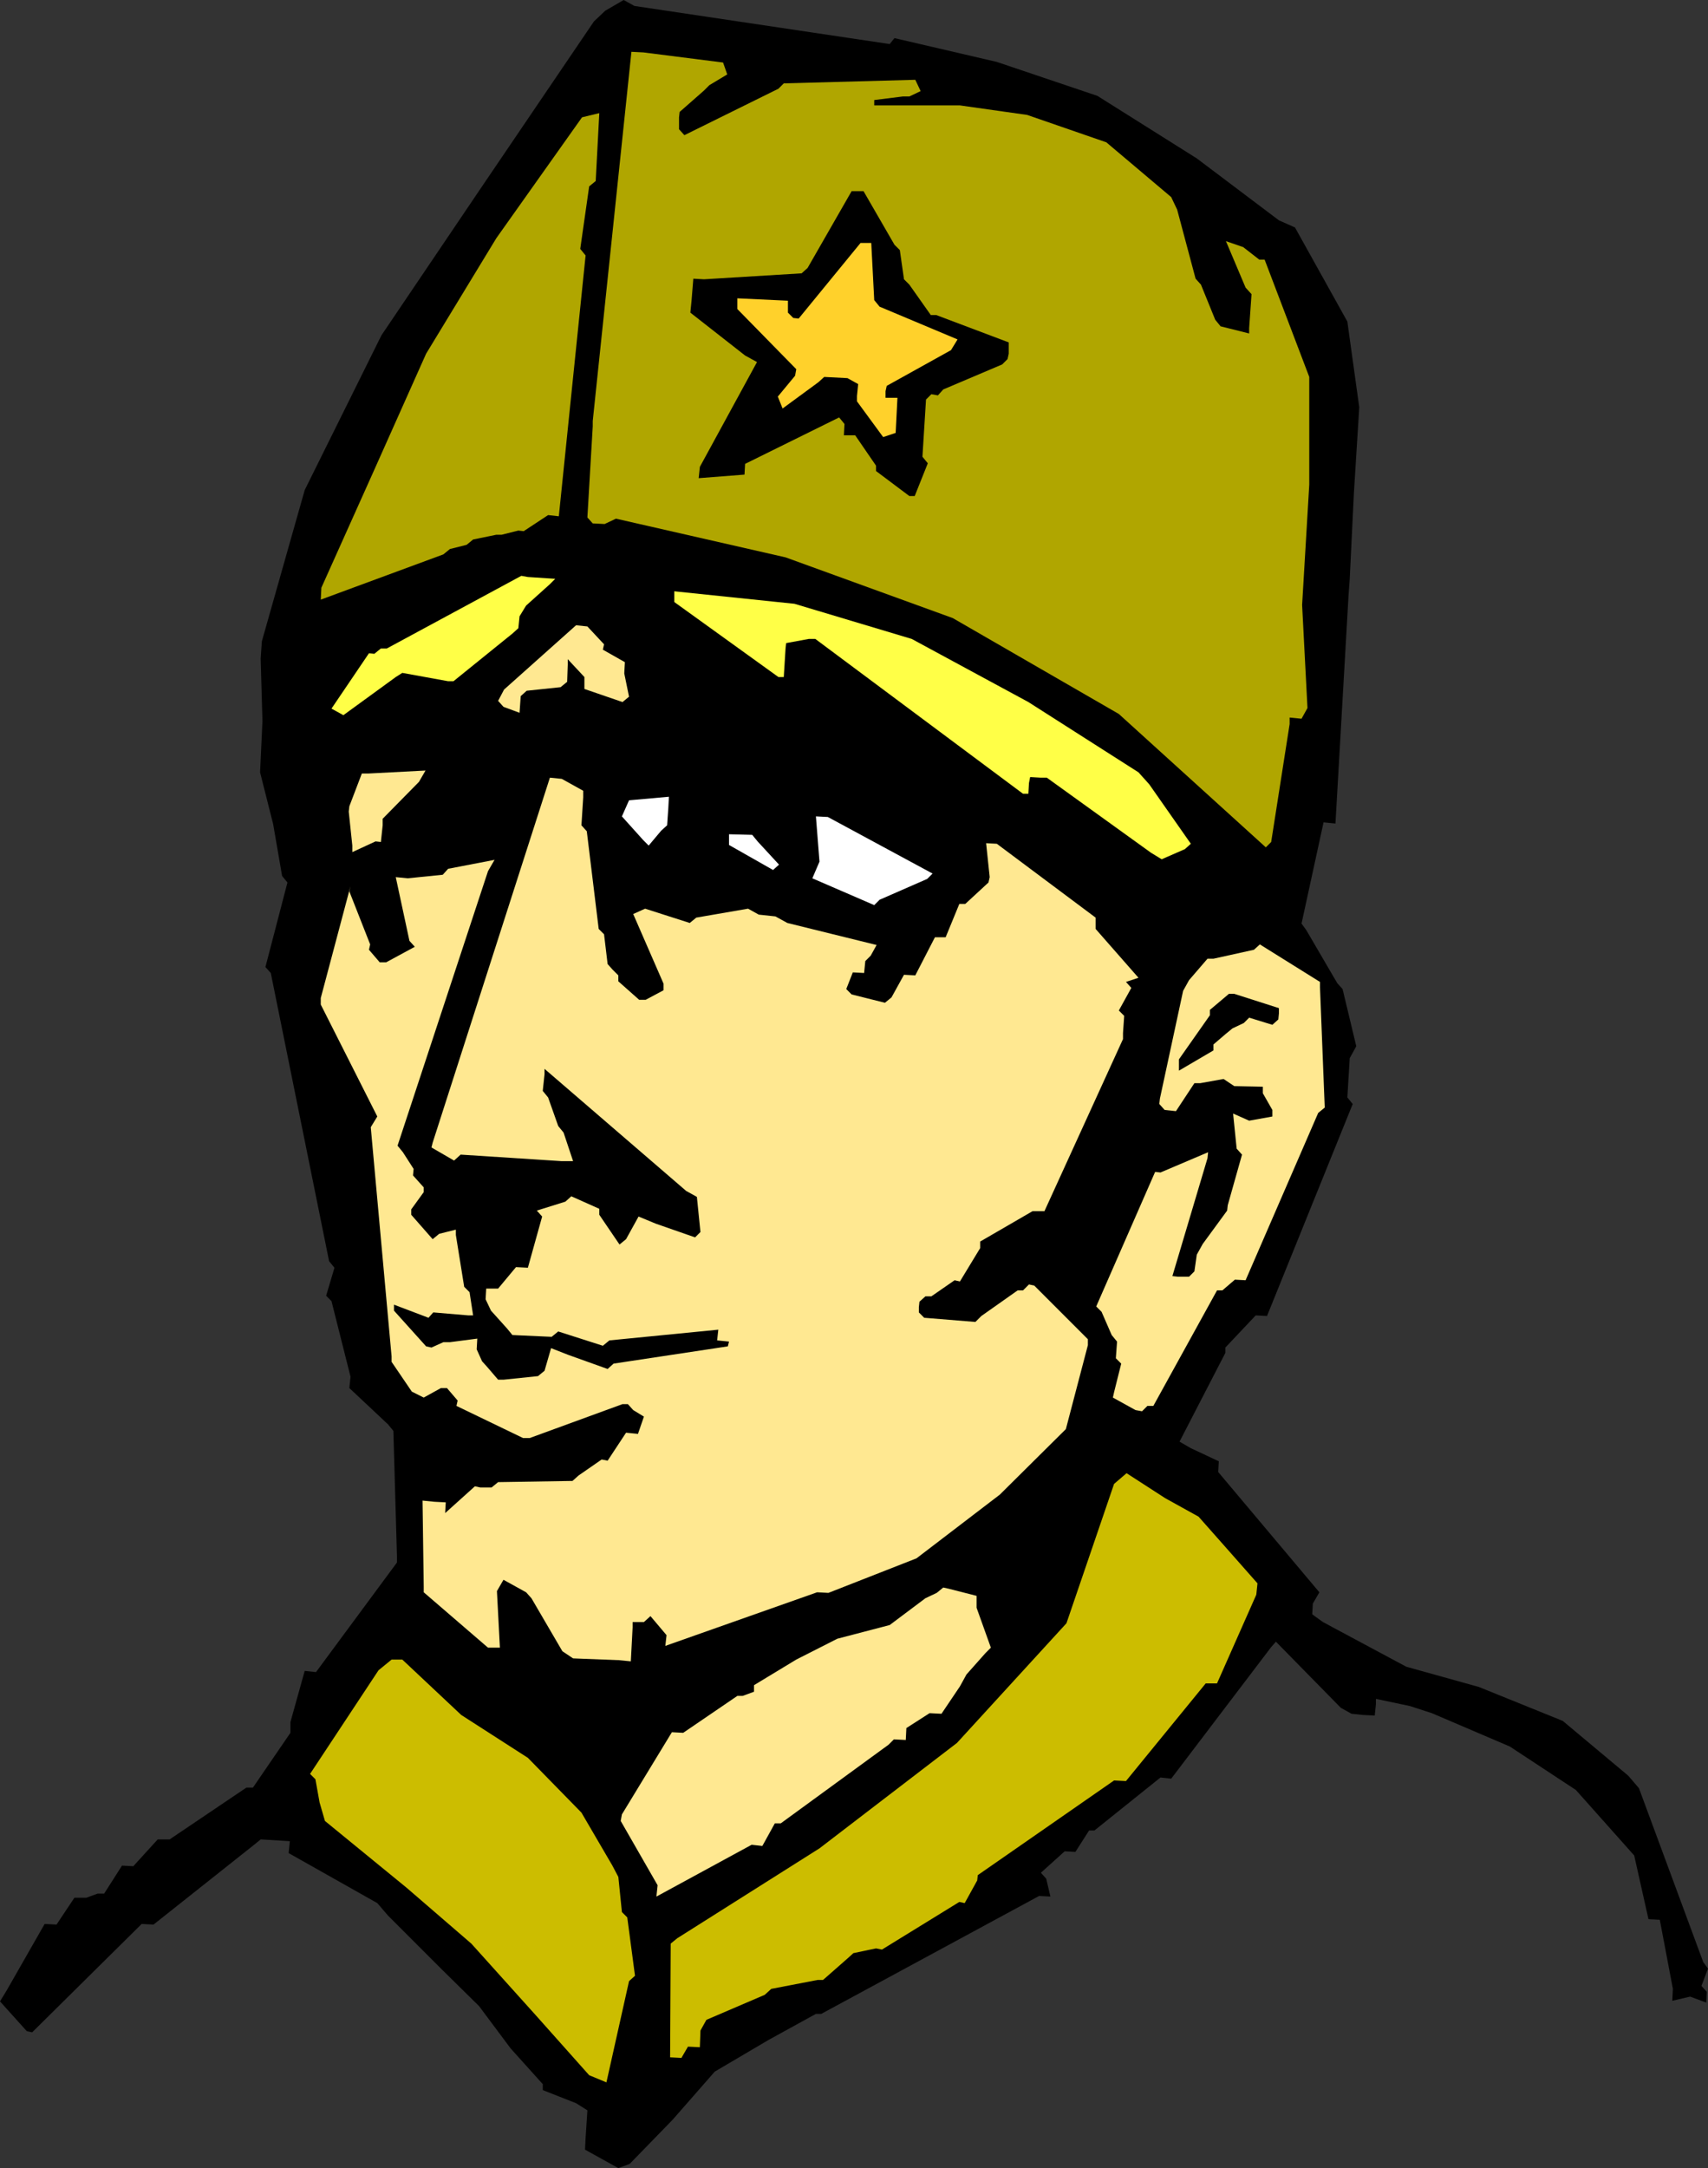
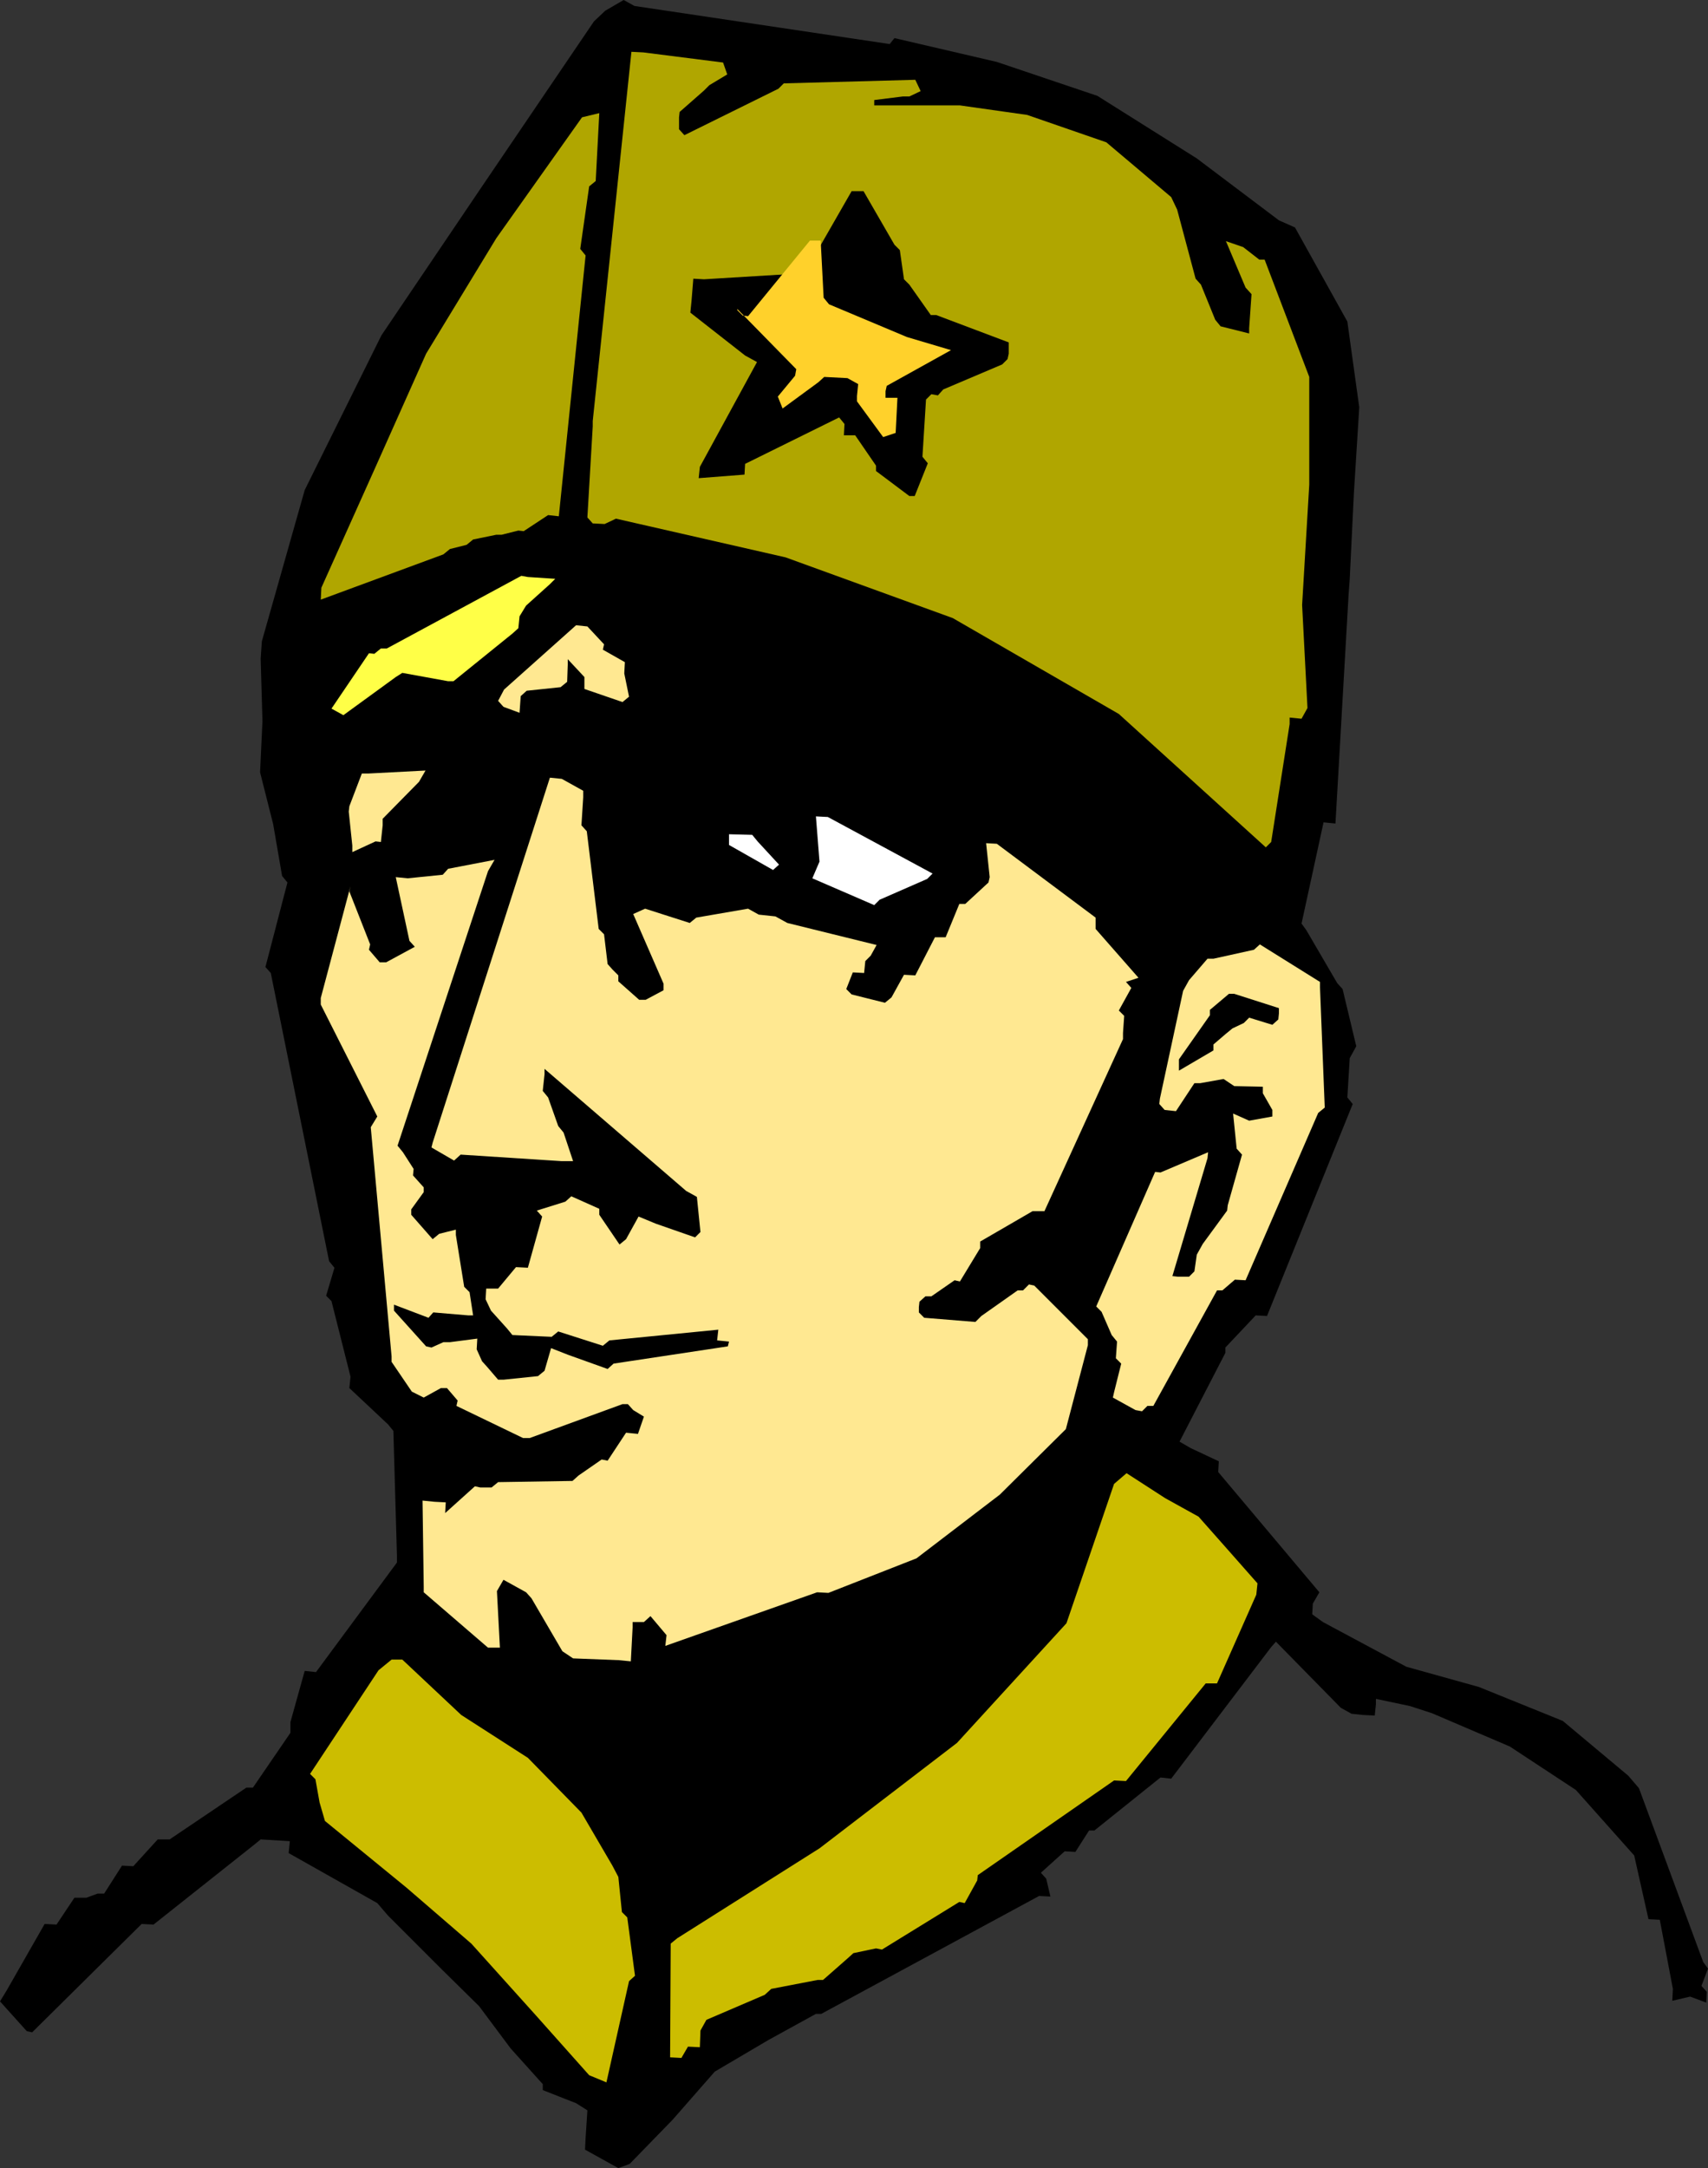
<svg xmlns="http://www.w3.org/2000/svg" xmlns:ns1="http://sodipodi.sourceforge.net/DTD/sodipodi-0.dtd" xmlns:ns2="http://www.inkscape.org/namespaces/inkscape" version="1.0" width="122.683mm" height="155.668mm" id="svg19" ns1:docname="Soldier.wmf">
  <rect width="100%" height="100%" fill="#333333" stroke="none" />
  <ns1:namedview id="namedview19" pagecolor="#ffffff" bordercolor="#000000" borderopacity="0.25" ns2:showpageshadow="2" ns2:pageopacity="0.0" ns2:pagecheckerboard="0" ns2:deskcolor="#d1d1d1" ns2:document-units="mm" />
  <defs id="defs1">
    <pattern id="WMFhbasepattern" patternUnits="userSpaceOnUse" width="6" height="6" x="0" y="0" />
  </defs>
  <path style="fill:#000000;fill-opacity:1;fill-rule:evenodd;stroke:none" d="m 463.36,540.522 -0.162,2.909 -4.362,-1.616 -4.847,1.131 0.162,-3.232 -3.554,-18.745 -3.07,-0.162 -3.877,-17.29 -15.833,-17.775 -17.933,-11.796 -21.165,-9.049 -5.978,-1.939 -9.209,-1.939 v 1.454 l -0.323,3.07 -3.231,-0.162 -3.07,-0.323 -2.908,-1.616 -17.61,-17.937 -1.292,1.454 -27.142,35.712 -2.908,-0.323 -17.933,14.382 h -1.454 l -3.716,5.817 -2.908,-0.162 -6.462,5.817 1.454,1.616 1.131,4.848 -3.07,-0.162 -59.132,31.995 h -1.454 l -12.925,7.11 -14.541,8.564 -11.471,13.089 -11.632,11.958 -3.07,1.131 -9.047,-5.009 0.162,-3.232 0.485,-7.433 -3.07,-1.939 -9.047,-3.555 v -1.616 l -8.724,-9.695 -8.563,-11.473 -10.178,-10.019 -14.541,-14.543 -2.908,-3.393 -24.073,-13.574 0.323,-3.232 -7.917,-0.485 -1.777,1.454 L 41.683,522.262 38.452,522.101 8.724,551.51 7.27,551.187 0,543.108 1.777,540.199 12.117,522.101 l 3.231,0.162 4.847,-7.272 h 3.231 l 3.07,-1.131 h 1.777 l 4.847,-7.595 3.07,0.162 6.624,-7.272 h 3.231 l 20.842,-14.058 h 1.777 l 10.178,-14.866 v -2.909 l 3.877,-13.897 3.07,0.323 21.972,-29.733 v -1.778 l -0.969,-33.934 -1.454,-1.778 -10.502,-9.857 0.323,-3.07 -5.17,-20.522 -1.454,-1.454 2.262,-7.595 -1.454,-1.778 -15.833,-78.21 -1.454,-1.616 5.978,-22.946 -1.454,-1.778 -2.423,-14.058 -3.554,-14.058 0.646,-13.897 -0.485,-16.967 0.323,-4.686 11.632,-41.044 L 103.561,90.976 130.865,50.578 161.239,5.817 164.309,2.909 169.317,0 l 2.908,1.616 69.31,10.342 1.292,-1.616 27.789,6.464 27.304,9.211 26.981,16.967 22.296,16.805 4.362,1.939 14.217,25.531 3.231,23.269 -1.454,23.269 -1.131,23.269 -0.323,4.525 -3.554,61.889 -3.231,-0.323 -5.978,27.471 1.292,1.778 8.401,14.382 1.454,1.616 3.716,15.513 -1.777,3.232 -0.646,10.665 1.454,1.778 -23.265,57.526 -3.07,-0.162 -8.24,8.726 v 1.454 l -12.44,24.077 3.07,1.778 7.593,3.555 -0.162,2.909 27.466,32.641 -1.777,3.07 -0.162,2.909 2.908,2.101 22.619,12.119 19.711,5.494 22.78,9.211 17.772,14.866 2.908,3.393 17.449,47.185 1.292,1.778 -1.777,4.686 z" id="path1" />
  <path style="fill:#ffe891;fill-opacity:1;fill-rule:evenodd;stroke:none" d="m 357.86,302.014 -19.711,45.407 -2.908,-0.162 -3.393,2.909 h -1.454 l -17.287,31.349 h -1.616 l -1.454,1.454 -1.777,-0.323 -6.139,-3.393 0.323,-1.454 1.939,-7.756 -1.454,-1.454 0.323,-4.525 -1.454,-1.778 -2.747,-6.302 -1.454,-1.454 15.995,-36.52 1.454,0.162 12.925,-5.494 -0.162,1.616 -9.532,31.995 1.454,0.162 h 3.07 l 1.454,-1.454 0.646,-4.525 1.616,-2.909 6.624,-9.049 0.162,-1.454 3.877,-13.735 -1.454,-1.616 -0.969,-9.534 4.362,1.939 6.301,-1.131 v -1.778 l -2.585,-4.525 v -1.778 l -7.755,-0.162 -2.908,-1.939 -6.301,1.131 h -1.616 l -5.008,7.595 -3.07,-0.323 -1.454,-1.616 0.162,-1.454 6.301,-29.248 1.616,-2.909 5.008,-5.817 h 1.616 l 10.986,-2.424 1.616,-1.454 16.318,10.18 v 1.454 l 1.292,32.641 z" id="path2" />
  <path style="fill:#ccbd00;fill-opacity:1;fill-rule:evenodd;stroke:none" d="m 341.058,432.741 -10.663,24.077 h -3.07 l -21.649,26.501 -3.231,-0.162 -36.998,25.693 -0.162,1.454 -3.393,6.14 -1.454,-0.323 -21.003,12.927 -1.616,-0.323 -6.139,1.293 -1.616,1.454 -6.624,5.817 h -1.454 l -12.602,2.424 -1.777,1.616 -15.833,6.787 -1.616,2.909 -0.162,4.525 -3.231,-0.162 -1.777,3.07 -3.07,-0.162 0.162,-30.864 1.777,-1.454 38.613,-24.4 37.321,-28.602 29.727,-32.48 12.925,-37.812 3.393,-2.909 10.502,6.787 9.047,5.009 8.724,9.857 7.27,8.241 z" id="path3" />
  <path style="fill:#b0a600;fill-opacity:1;fill-rule:evenodd;stroke:none" d="m 353.336,195.04 -3.231,-0.323 v 1.778 l -5.008,31.995 -1.454,1.454 -39.906,-36.196 -45.076,-26.016 -45.399,-16.482 -46.045,-10.503 -3.07,1.454 -3.231,-0.162 -1.454,-1.616 1.454,-24.723 v -1.454 l 10.502,-100.186 3.231,0.162 21.649,2.747 1.131,3.232 -4.847,2.909 -1.454,1.454 -6.624,5.817 -0.162,1.454 v 3.232 l 1.454,1.616 25.527,-12.604 1.454,-1.454 35.705,-0.97 1.454,3.07 -3.07,1.454 h -1.777 l -7.755,0.97 v 1.454 h 23.265 l 18.257,2.585 21.488,7.433 17.61,14.866 1.616,3.393 5.008,18.745 1.454,1.616 3.877,9.534 1.454,1.778 7.755,1.939 v -1.454 l 0.646,-9.211 -1.616,-1.778 -5.332,-12.604 4.685,1.616 4.362,3.393 h 1.454 l 12.117,31.833 v 29.248 l -1.939,32.641 1.454,27.955 z" id="path4" />
  <path style="fill:#000000;fill-opacity:1;fill-rule:evenodd;stroke:none" d="m 345.42,278.098 -6.301,-1.939 -1.454,1.454 -3.07,1.454 -1.777,1.454 -3.393,2.909 v 1.616 l -9.371,5.494 v -3.07 l 8.401,-11.958 v -1.454 l 5.17,-4.363 h 1.454 l 12.117,3.878 v 1.454 l -0.162,1.616 z" id="path5" />
-   <path style="fill:#ffff47;fill-opacity:1;fill-rule:evenodd;stroke:none" d="m 321.67,230.429 -6.301,2.747 -2.908,-1.778 L 284.188,211.038 h -1.616 l -2.908,-0.162 -0.323,1.616 -0.162,2.909 h -1.454 l -56.385,-42.014 h -1.777 l -6.139,1.131 -0.162,1.454 -0.485,7.756 h -1.454 l -28.273,-20.36 v -2.909 l 32.636,3.393 31.828,9.534 31.666,17.129 29.889,19.068 2.908,3.232 11.309,16.159 z" id="path6" />
  <path style="fill:#ffe891;fill-opacity:1;fill-rule:evenodd;stroke:none" d="m 307.13,268.08 -3.393,6.14 1.454,1.454 -0.323,4.686 v 1.616 l -21.326,46.7 h -3.231 l -14.217,8.241 v 1.778 l -5.493,9.049 -1.454,-0.323 -6.301,4.363 h -1.616 l -1.616,1.454 -0.162,1.454 v 1.454 l 1.454,1.454 13.894,1.131 1.616,-1.616 9.855,-6.948 h 1.454 l 1.616,-1.616 1.454,0.323 14.541,14.543 v 1.616 l -5.978,22.784 -17.933,17.775 -22.619,17.29 -23.911,9.372 -3.07,-0.162 -41.198,14.543 0.323,-2.909 -4.362,-5.171 -1.777,1.616 h -3.07 v 1.454 l -0.485,9.211 -3.231,-0.323 -12.44,-0.485 -2.908,-1.939 -8.401,-14.382 -1.454,-1.616 -6.139,-3.393 -1.777,3.07 0.808,15.351 h -3.231 l -17.449,-15.028 v -1.454 l -0.323,-23.431 3.231,0.323 3.07,0.162 -0.162,2.909 8.078,-7.272 1.454,0.323 h 3.07 l 1.777,-1.454 20.195,-0.323 1.616,-1.454 6.301,-4.363 1.616,0.323 5.008,-7.595 3.231,0.323 1.616,-4.686 -2.908,-1.778 -1.454,-1.616 h -1.454 l -25.204,9.211 h -1.777 l -18.095,-8.726 0.323,-1.454 -2.908,-3.393 h -1.616 l -4.685,2.585 -3.231,-1.616 -5.493,-8.08 v -1.454 l -5.655,-62.213 1.777,-2.909 -15.348,-30.379 v -1.778 l 8.078,-30.379 -0.323,1.454 5.655,14.382 -0.323,1.454 2.908,3.393 h 1.777 l 7.755,-4.201 -1.454,-1.616 -3.716,-17.29 3.231,0.323 9.532,-0.97 1.454,-1.616 12.602,-2.424 -1.777,3.07 -24.557,74.493 1.454,1.778 2.908,4.525 -0.162,1.778 2.908,3.232 v 1.293 l -3.393,4.686 v 1.454 l 5.816,6.625 1.777,-1.454 4.524,-1.131 v 1.454 l 2.262,14.058 1.454,1.454 0.969,6.302 h -1.292 l -9.532,-0.808 -1.292,1.454 -9.371,-3.555 v 1.616 l 8.724,9.695 1.454,0.323 3.231,-1.454 h 1.777 l 7.432,-0.97 -0.162,2.909 1.454,3.232 1.454,1.616 2.908,3.393 h 1.454 l 9.371,-0.97 1.777,-1.454 1.777,-6.14 4.524,1.778 10.825,3.878 1.616,-1.454 31.02,-4.686 0.323,-1.293 -3.231,-0.323 0.323,-2.909 -29.566,2.909 -1.777,1.454 -12.117,-3.878 -1.777,1.454 -10.663,-0.485 -1.454,-1.778 -4.362,-4.848 -1.454,-3.07 0.162,-2.909 h 3.231 l 4.847,-5.817 3.231,0.162 3.877,-13.897 -1.454,-1.616 7.755,-2.424 1.616,-1.454 7.593,3.393 v 1.616 l 5.493,8.08 1.777,-1.454 3.393,-6.14 4.685,1.939 10.663,3.717 1.454,-1.454 -0.969,-9.534 -2.908,-1.616 -38.452,-33.126 v 1.454 l -0.485,4.525 1.454,1.778 2.747,7.756 1.454,1.778 2.585,7.756 h -3.07 l -27.466,-1.778 -1.777,1.616 -6.139,-3.555 0.323,-1.293 31.828,-99.055 3.231,0.323 5.816,3.232 v 1.778 l -0.485,7.595 1.454,1.616 3.231,26.501 1.454,1.454 0.969,8.08 1.292,1.454 1.616,1.616 v 1.616 l 5.655,5.009 h 1.777 l 4.847,-2.585 v -1.778 l -8.24,-18.906 3.231,-1.454 12.117,3.878 1.777,-1.454 14.056,-2.424 2.908,1.616 4.524,0.485 3.231,1.778 24.234,5.979 -1.616,2.909 -1.454,1.454 -0.323,3.232 -3.07,-0.162 -1.777,4.525 1.454,1.454 9.047,2.262 1.777,-1.454 3.393,-6.14 3.07,0.162 5.332,-10.342 h 2.908 l 3.716,-9.049 h 1.616 l 6.301,-5.817 0.323,-1.454 -0.969,-9.211 2.908,0.162 26.819,20.037 v 3.07 l 11.632,13.25 -3.393,1.131 z" id="path7" />
-   <path style="fill:#ffe891;fill-opacity:1;fill-rule:evenodd;stroke:none" d="m 267.547,448.577 -5.17,5.817 -1.777,3.232 -5.008,7.433 -3.231,-0.162 -6.301,4.04 -0.162,3.232 -3.231,-0.162 -1.454,1.454 -29.243,21.33 h -1.616 l -3.393,6.14 -2.908,-0.323 -25.85,14.058 0.323,-3.07 -10.017,-17.452 0.323,-1.778 13.571,-22.3 3.07,0.162 14.702,-10.019 h 1.454 l 3.07,-1.131 v -1.778 l 11.471,-6.948 11.148,-5.656 14.217,-3.717 9.694,-7.272 3.07,-1.454 1.777,-1.454 1.454,0.323 7.593,1.939 v 3.232 l 3.877,10.827 z" id="path8" />
  <path style="fill:#000000;fill-opacity:1;fill-rule:evenodd;stroke:none" d="m 272.071,98.894 -15.995,6.787 -1.454,1.616 -1.777,-0.323 -1.454,1.454 -0.969,15.513 1.454,1.778 -3.554,8.888 h -1.454 l -9.047,-6.787 v -1.454 l -5.655,-8.241 h -3.07 l 0.162,-3.07 -1.454,-1.778 -25.527,12.604 -0.162,2.909 -12.44,0.97 0.323,-3.07 15.51,-28.44 -3.231,-1.778 -14.864,-11.635 0.323,-3.232 0.485,-5.979 2.908,0.162 26.496,-1.616 1.616,-1.454 11.956,-20.845 h 3.231 l 8.401,14.543 1.454,1.454 1.131,7.918 1.454,1.454 5.816,8.241 h 1.454 l 19.711,7.433 v 3.07 l -0.323,1.454 z" id="path9" />
  <path style="fill:#ffffff;fill-opacity:1;fill-rule:evenodd;stroke:none" d="m 251.714,238.508 -12.925,5.656 -1.454,1.454 -16.802,-7.272 1.939,-4.525 -0.969,-12.281 3.231,0.162 28.435,15.351 z" id="path10" />
-   <path style="fill:#ffd12b;fill-opacity:1;fill-rule:evenodd;stroke:none" d="m 258.176,95.016 -17.449,9.695 -0.323,1.454 v 1.778 h 3.231 l -0.485,9.534 -3.393,1.131 -7.109,-9.695 v -1.454 l 0.323,-3.232 -2.908,-1.616 -6.301,-0.323 -1.616,1.454 -9.694,7.11 -1.292,-3.232 4.685,-5.656 0.323,-1.778 -15.995,-16.321 v -2.909 l 13.733,0.646 v 3.232 l 1.454,1.454 1.454,0.162 16.802,-20.522 h 2.908 l 0.808,15.513 1.454,1.778 21.165,8.888 z" id="path11" />
+   <path style="fill:#ffd12b;fill-opacity:1;fill-rule:evenodd;stroke:none" d="m 258.176,95.016 -17.449,9.695 -0.323,1.454 v 1.778 h 3.231 l -0.485,9.534 -3.393,1.131 -7.109,-9.695 v -1.454 l 0.323,-3.232 -2.908,-1.616 -6.301,-0.323 -1.616,1.454 -9.694,7.11 -1.292,-3.232 4.685,-5.656 0.323,-1.778 -15.995,-16.321 v -2.909 v 3.232 l 1.454,1.454 1.454,0.162 16.802,-20.522 h 2.908 l 0.808,15.513 1.454,1.778 21.165,8.888 z" id="path11" />
  <path style="fill:#ffffff;fill-opacity:1;fill-rule:evenodd;stroke:none" d="m 209.869,236.085 -11.956,-6.787 v -2.909 l 6.301,0.162 1.454,1.778 5.816,6.302 z" id="path12" />
  <path style="fill:#ccbd00;fill-opacity:1;fill-rule:evenodd;stroke:none" d="m 170.771,537.614 -6.139,27.47 -4.685,-1.939 -14.541,-16.321 -17.449,-19.391 -17.61,-15.19 -22.134,-18.098 -1.454,-5.009 -1.131,-6.302 -1.454,-1.454 18.58,-28.117 1.777,-1.454 1.777,-1.454 h 2.908 l 15.995,15.028 18.095,11.635 14.541,14.866 8.401,14.382 1.616,3.07 0.969,9.534 1.454,1.454 2.1,15.836 z" id="path13" />
-   <path style="fill:#ffffff;fill-opacity:1;fill-rule:evenodd;stroke:none" d="m 179.495,225.42 -3.393,4.04 -1.454,-1.454 -5.816,-6.464 1.939,-4.363 10.825,-0.97 -0.162,3.07 -0.323,4.686 z" id="path14" />
  <path style="fill:#000000;fill-opacity:1;fill-rule:evenodd;stroke:none" d="m 174.649,173.872 -1.454,-1.778 z" id="path15" />
  <path style="fill:#ffe891;fill-opacity:1;fill-rule:evenodd;stroke:none" d="m 168.994,190.516 -10.34,-3.555 v -3.232 l -4.524,-4.848 v 1.454 l -0.162,4.686 -1.777,1.454 -9.209,0.97 -1.616,1.454 -0.323,4.525 -4.362,-1.616 -1.454,-1.616 1.616,-3.07 19.549,-17.452 3.07,0.323 4.524,4.848 -0.323,1.454 5.978,3.393 -0.162,3.07 1.292,6.302 z" id="path16" />
  <path style="fill:#b0a600;fill-opacity:1;fill-rule:evenodd;stroke:none" d="m 159.946,50.578 -2.423,16.967 1.454,1.778 -7.27,70.777 -2.908,-0.323 -6.624,4.363 -1.454,-0.162 -4.524,1.131 h -1.454 l -6.301,1.293 -1.777,1.454 -4.524,1.131 -1.777,1.454 -33.282,12.281 0.162,-3.232 14.217,-31.672 14.217,-31.833 19.064,-31.349 23.265,-32.803 4.685,-1.131 -0.969,18.421 z" id="path17" />
  <path style="fill:#ffff47;fill-opacity:1;fill-rule:evenodd;stroke:none" d="m 149.283,158.521 -6.462,5.817 -1.777,2.909 -0.323,3.232 -1.616,1.454 -15.995,12.927 h -1.454 l -12.44,-2.262 -1.777,1.131 -14.217,10.342 -3.231,-1.778 10.178,-15.028 1.454,0.162 1.777,-1.454 h 1.616 l 36.513,-19.714 1.777,0.323 7.432,0.485 z" id="path18" />
  <path style="fill:#ffe891;fill-opacity:1;fill-rule:evenodd;stroke:none" d="m 113.74,212.169 -9.855,10.019 v 1.778 l -0.485,4.525 -1.454,-0.162 -6.301,2.909 v -1.778 l -0.969,-9.211 0.162,-1.454 3.393,-8.888 h 1.777 l 15.51,-0.808 z" id="path19" />
</svg>